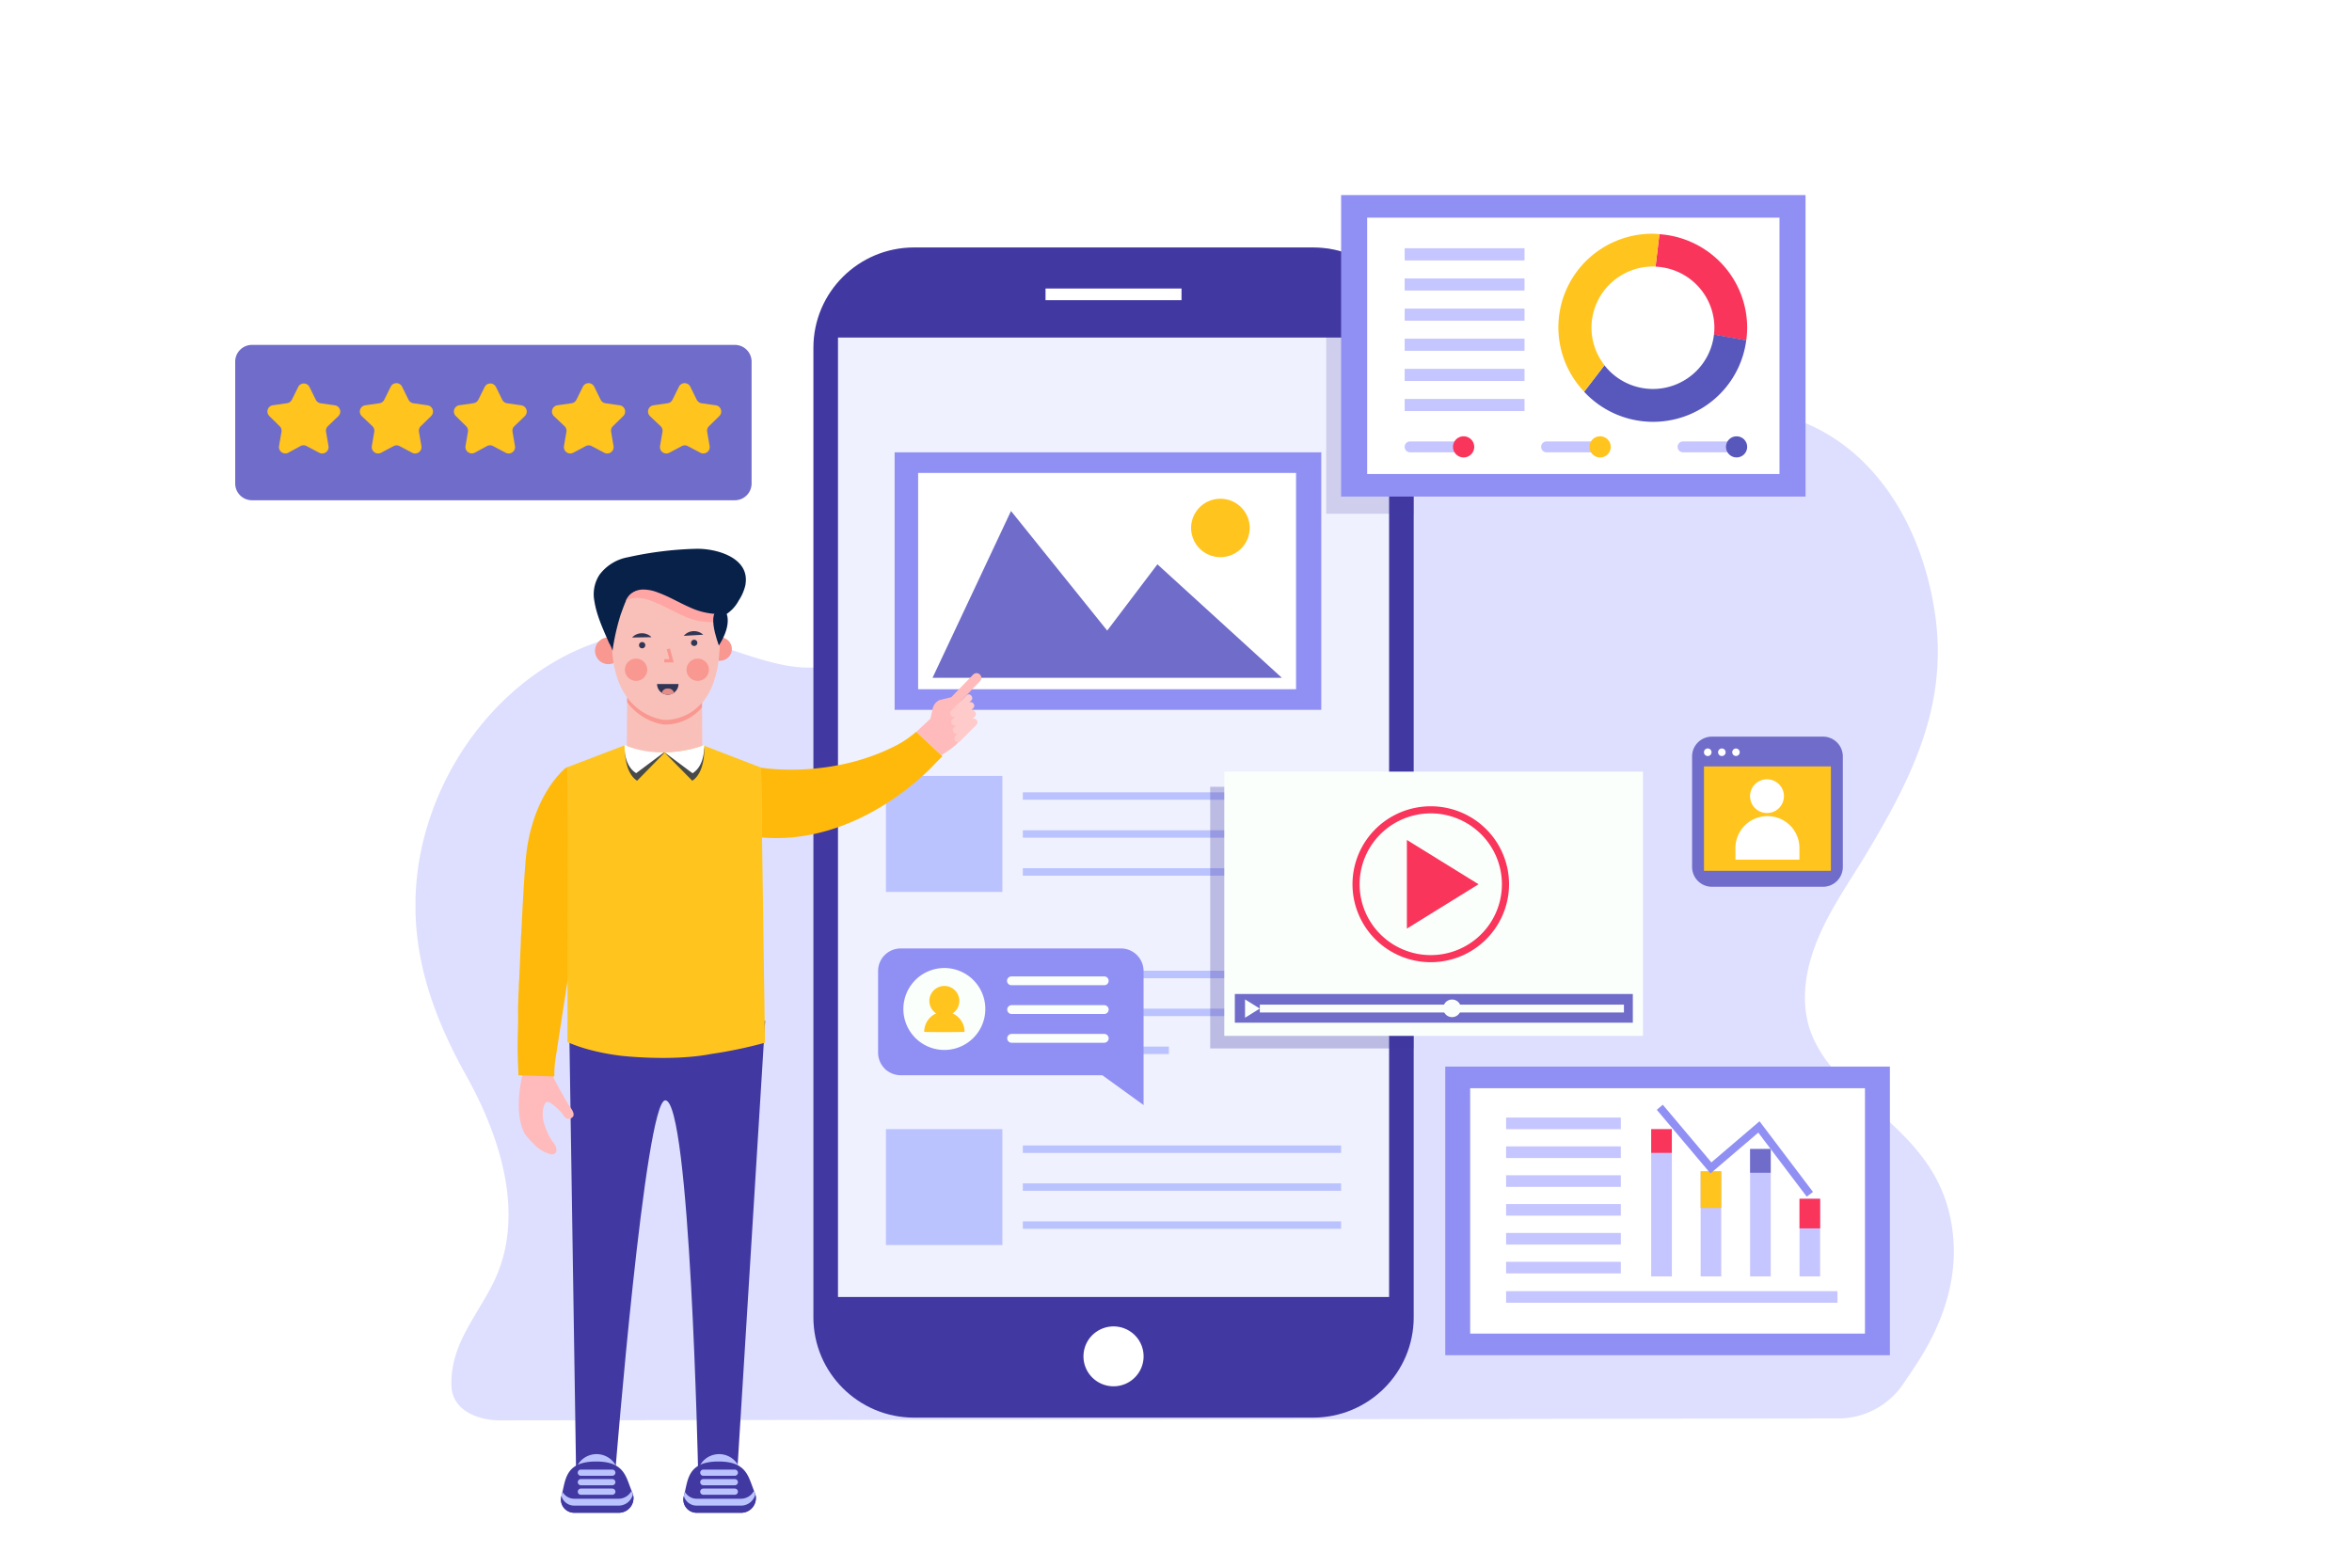
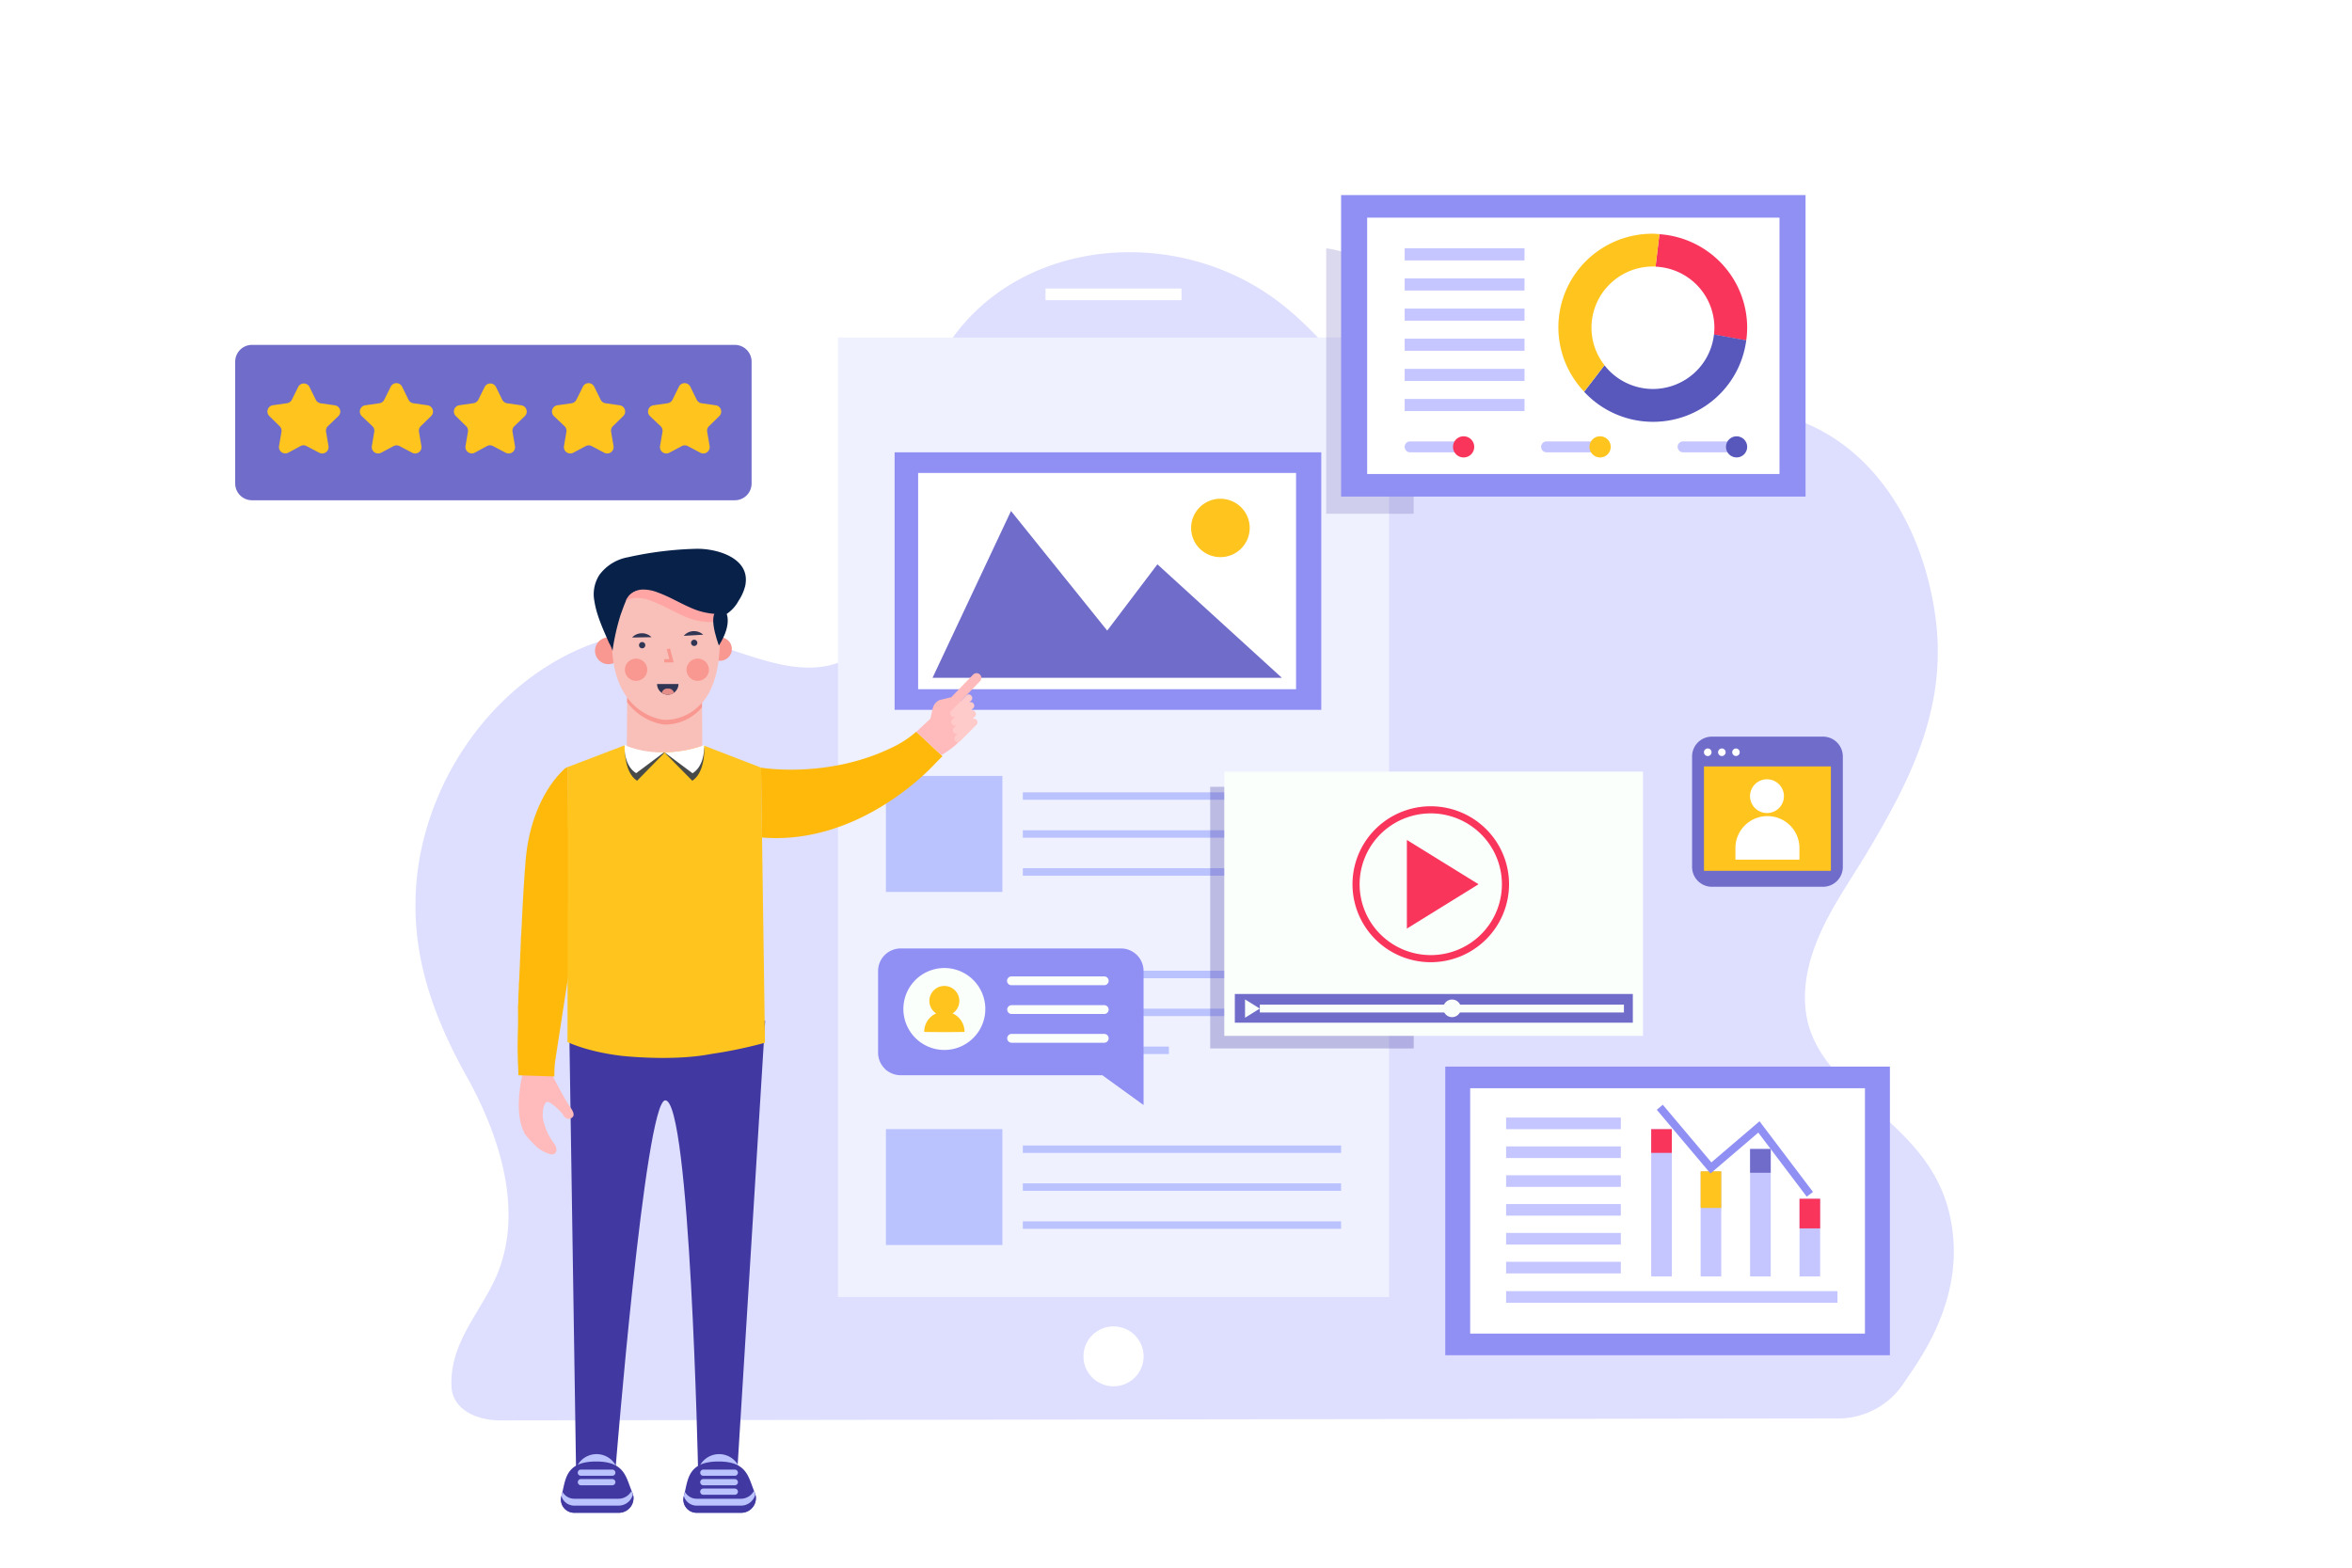
<svg xmlns="http://www.w3.org/2000/svg" width="300" height="200" fill="none">
  <path fill="#fff" d="M0 0h300v200H0z" />
  <g clip-path="url(#clip0_1735_2335)">
    <path d="M63.802 181.207c-2.942.005-6.048-1.333-6.211-4.27-.093-1.653.238-3.388.829-4.924 1.156-3.007 3.15-5.579 4.558-8.467 4.133-8.503.79-18.629-3.51-26.315-4.791-8.604-7.69-17.388-5.99-27.508 1.798-10.388 8.134-19.828 16.903-25.097 4.84-2.906 10.541-4.589 16.052-3.634 9.146 1.575 18.884 9.201 26.263-1.157 5.073-7.125 2.696-17.15 4.301-25.868 4.145-22.495 30.792-27.698 46.652-15.03 8.541 6.784 14.111 18.008 24.293 21.463 5.043 1.706 11.673 2.136 16.327-.847 2.288-1.474 4.139-3.628 6.475-5.013 2.485-1.474 5.39-1.999 8.235-2.231 15.459-1.29 25.581 10.74 27.827 25.956 1.701 11.564-2.833 20.724-8.553 30.325-2.461 4.135-5.39 8.103-6.965 12.721-1.049 3.031-1.462 6.397-.599 9.488.988 3.484 3.491 6.277 6.145 8.628 5.211 4.625 10.391 8.545 11.937 15.938 1.461 7.005-.851 13.539-4.684 19.22l-1.321 1.961a9.999 9.999 0 01-8.279 4.413l-170.685.248z" fill="#DEDFFE" />
    <path d="M241.058 136.074h-56.714v36.823h56.714v-36.823z" fill="#9090F4" />
    <path d="M237.877 138.83h-50.354v31.309h50.354V138.83z" fill="#fff" />
    <path d="M206.738 142.572h-14.633v1.48h14.633v-1.48zm0 3.682h-14.633v1.48h14.633v-1.48zm0 3.682h-14.633v1.479h14.633v-1.479zm0 3.675h-14.633v1.48h14.633v-1.48zm0 3.682h-14.633v1.48h14.633v-1.48zm0 3.682h-14.633v1.479h14.633v-1.479zm27.635 3.748h-42.268v1.479h42.268v-1.479zm-21.13-20.67h-2.63v18.784h2.63v-18.784zm6.304 5.375h-2.629v13.408h2.629v-13.408zm6.309-2.846h-2.629v16.254h2.629v-16.254zm6.305 6.356h-2.63v9.899h2.63v-9.899z" fill="#C5C5FF" />
    <path d="M232.161 152.938h-2.63v3.777h2.63v-3.777zm-18.918-8.885h-2.63v3.031h2.63v-3.031z" fill="#F9355B" />
    <path d="M225.856 146.582h-2.629v3.031h2.629v-3.031z" fill="#706CCA" />
    <path d="M219.547 149.428h-2.629v4.678h2.629v-4.678z" fill="#FFC41D" />
    <path d="M211.707 141.26l6.523 7.739 6.121-5.227 6.498 8.592" stroke="#9090F4" stroke-miterlimit="10" />
    <path d="M232.521 93.977h-14.159c-1.4 0-2.534 1.13-2.534 2.524v14.106a2.529 2.529 0 002.534 2.524h14.159a2.528 2.528 0 002.533-2.524V96.501a2.528 2.528 0 00-2.533-2.524z" fill="#706CCA" />
    <path d="M233.533 97.777h-16.189v13.319h16.189V97.777z" fill="#FFC41D" />
    <path d="M227.543 101.566a2.148 2.148 0 01-1.33 1.994 2.165 2.165 0 01-2.952-1.565 2.148 2.148 0 01.918-2.214 2.17 2.17 0 012.729.266c.405.402.634.949.635 1.519z" fill="#fff" />
    <path d="M229.519 109.671h-8.164v-1.486c0-1.08.431-2.115 1.197-2.878a4.093 4.093 0 015.775.001 4.049 4.049 0 011.192 2.877v1.486zM218.31 95.97a.484.484 0 11-.969-.001.484.484 0 01.969 0zm1.797 0a.486.486 0 01-.582.473.484.484 0 11.288-.92.487.487 0 01.259.262.467.467 0 01.035.185zm1.797 0a.477.477 0 01-.48.477.479.479 0 01-.338-.815.479.479 0 01.818.337z" fill="#fff" />
-     <path d="M167.472 31.568h-50.875c-7.095 0-12.847 5.73-12.847 12.8v123.69c0 7.069 5.752 12.799 12.847 12.799h50.875c7.095 0 12.847-5.73 12.847-12.799V44.368c0-7.07-5.752-12.8-12.847-12.8z" fill="#4139A1" />
    <path d="M177.179 43.066h-70.292v122.396h70.292V43.066z" fill="#F0F1FF" />
    <path d="M150.705 36.807h-17.346v1.491h17.346v-1.491zm-4.839 136.233c0 .755-.225 1.493-.646 2.121a3.834 3.834 0 01-3.935 1.624 3.834 3.834 0 01-1.963-1.045 3.808 3.808 0 01.581-5.876 3.845 3.845 0 013.597-.354 3.824 3.824 0 012.076 2.067c.192.464.291.961.29 1.463z" fill="#fff" />
    <path d="M168.53 57.703h-54.421v32.86h54.421v-32.86z" fill="#9090F4" />
    <path d="M165.312 60.34h-48.203v27.59h48.203V60.34z" fill="#fff" />
    <path d="M118.945 86.476l10.009-21.285 12.272 15.258 6.403-8.455 15.878 14.482h-44.562z" fill="#706CCA" />
    <path d="M155.663 71.076a3.731 3.731 0 003.738-3.724 3.731 3.731 0 00-3.738-3.723 3.73 3.73 0 00-3.737 3.723 3.73 3.73 0 003.737 3.724z" fill="#FFC41D" />
    <path d="M130.462 156.768h40.597v-.955h-40.597v.955zm0-4.846h40.597v-.955h-40.597v.955zm0-4.832h40.597v-.955h-40.597v.955zm-17.46 11.754h14.853v-14.798h-14.853v14.798zm17.459-24.369h18.633v-.955h-18.633v.955zm.001-4.84h40.597v-.955h-40.597v.955zm0-4.838h40.597v-.955h-40.597v.955zm-17.46 11.76h14.853v-14.799h-14.853v14.799zm17.46-24.84h40.597v-.955h-40.597v.955zm0-4.846h40.597v-.955h-40.597v.955zm0-4.84h40.597v-.954h-40.597v.954zm-17.46 11.762h14.853V98.995h-14.853v14.798z" fill="#BBC3FF" />
    <path d="M85.048 130.746l-12.446.047.874 56.723h5.025s3.773-47.02 6.343-47.14c3.186-.131 4.193 47.056 4.193 47.056h5.019l3.54-57.205-12.548.519z" fill="#4139A1" />
    <path d="M72.53 140.961c-.36-.597-.7-1.193-1.03-1.79-.755-1.408-1.6-2.858-1.833-4.422l-2.905-.179c.054.436.096.955.126 1.576 0 0-1.67 5.406.078 8.55.327.422.684.821 1.066 1.194a4.499 4.499 0 002.174 1.36.762.762 0 00.527-.053.562.562 0 00.24-.502 1.28 1.28 0 00-.246-.728 7.818 7.818 0 01-1.39-2.876 3.657 3.657 0 01-.089-1.301c.015-.372.122-.735.311-1.056.246-.328.677-.03.91.155.423.321.813.683 1.163 1.08.191.221.311.531.599.699a.682.682 0 00.898-.287c.174-.453-.365-1.068-.599-1.42z" fill="#FBB" />
    <path d="M72.56 124.033l-.12-26.093v-.12s-.36.191-.401.227c-2.851 2.667-4.342 6.713-4.852 10.401 0 .107-.03.214-.041.322-.012.107 0 .25-.042.376-.042.125 0 .298-.042.447-.042.149-.03.328-.042.495-.012.168-.03.37-.042.555-.012.185-.03.406-.048.597-.018.191-.03.436-.042.651-.012.214-.03.465-.048.692-.018.226-.03.489-.048.734-.018.244-.03.513-.042.769-.012.257-.03.531-.048.8-.018.269-.03.555-.048.829-.018.275-.03.567-.041.854-.013.286-.03.596-.048.877-.018.28 0 .597-.042.889-.042.292 0 .597-.048.907-.048.31-.03.597-.042.919-.012.322-.03.597-.042.919-.012.322-.03.596-.042.931l-.036.924c0 .305-.03.597-.042.919l-.036.913-.06.913c0 .293 0 .597-.03.883l-.036.872c0 .28 0 .561-.03.847-.03.286 0 .543 0 .817v1.552c-.03 1.038-.06 2.076-.06 3.109 0 1.032.06 2.076.102 3.108v.311l4.588.149v-.424c.002-.615.052-1.23.15-1.838l1.701-11.033z" fill="#FFB90B" />
    <path d="M97.071 97.914h-.042l-7.217-2.78-5.067.722-5.073-.722v-.048l-7.247 2.769-.042 35.08s2.324 1.193 6.798 1.754c0 0 6.457.758 11.535-.227a58.063 58.063 0 006.858-1.432l-.503-35.116z" fill="#FFC41D" />
    <path d="M79.701 95.426s-.12 3.103 1.563 4.177l3.504-3.58a25.556 25.556 0 01-5.06-.597H79.7zm10.128 0a25.447 25.447 0 01-5.056.596l3.528 3.58c1.677-1.073 1.528-4.176 1.528-4.176z" fill="#484949" />
    <path d="M79.672 95.057s-.21 2.536 1.474 3.58l3.594-2.685a15.99 15.99 0 01-5.062-.907l-.006.012zm10.131 0a15.99 15.99 0 01-5.06.907l3.593 2.685c1.677-1.056 1.467-3.592 1.467-3.592z" fill="#fff" />
    <path d="M116.871 93.344a12.88 12.88 0 01-2.497 1.724c-8.469 4.398-17.304 2.864-17.304 2.864l.126 8.915c11.979.979 20.879-8.145 21.969-9.314.108-.114.21-.227.324-.335l.725-.727-3.343-3.127z" fill="#FFB90B" />
    <path d="M124.12 86.07l-2.785 2.877-1.378.334a.963.963 0 00-.257.101 1.41 1.41 0 00-.365.299 1.675 1.675 0 00-.384.77l-.275 1.235-1.797 1.676 3.192 2.984a13.913 13.913 0 001.881-1.349l2.216-2.285c.21-.215-1.455-3.306-1.671-3.222l2.486-2.566a.605.605 0 00.14-.673.616.616 0 00-.14-.198.598.598 0 00-.669-.121.607.607 0 00-.194.139z" fill="#FBB" />
    <path d="M123.919 88.79l-.036-.041a.393.393 0 00-.457-.134.395.395 0 00-.141.092l-1.959 1.975a.487.487 0 000 .639.39.39 0 00.509.09l-.371.37a.482.482 0 000 .638.377.377 0 00.269.15.384.384 0 00.294-.097l-.372.376a.492.492 0 000 .639.38.38 0 00.264.144.385.385 0 00.287-.09l-.353.358a.487.487 0 000 .638.386.386 0 00.599.036l2.132-2.148a.42.42 0 000-.55l-.036-.041a.387.387 0 00-.563-.06l.402-.4a.424.424 0 000-.548l-.036-.042a.392.392 0 00-.599-.054l.419-.424a.417.417 0 000-.543l-.036-.041a.39.39 0 00-.521-.09l.293-.292a.418.418 0 00.012-.55z" fill="#FFCACA" />
    <path d="M89.536 87.795l.042 7.34-.144.047c-1.493.52-3.065.783-4.647.776a11.606 11.606 0 01-4.834-.794l.054-7.37h9.53z" fill="#F9C0B9" />
    <path d="M90.453 83.362a1.5 1.5 0 001.382.934 1.507 1.507 0 001.395-.915 1.492 1.492 0 00-.315-1.635 1.505 1.505 0 00-2.453.471 1.499 1.499 0 00-.01 1.145zm-14.429.31a1.708 1.708 0 001.58 1.06 1.717 1.717 0 001.586-1.049 1.7 1.7 0 00-.365-1.86 1.715 1.715 0 00-1.866-.377 1.707 1.707 0 00-1.065 1.573c0 .224.044.446.13.653z" fill="#F99891" />
    <path d="M78.155 79.781c-.874 9.547 4.193 11.558 6.032 11.97.347.08.705.105 1.06.072 8.205-.776 6.403-12.8 6.403-12.8s-.821-5.018-7.032-4.725c0 .005-5.96-.019-6.463 5.483z" fill="#F9C0B9" />
    <path d="M85.245 91.823a3.335 3.335 0 01-1.06-.072 7.237 7.237 0 01-4.193-2.769v.597a7.189 7.189 0 004.193 2.769c.346.085.705.111 1.06.077a6.188 6.188 0 004.288-2.178v-.596a6.183 6.183 0 01-4.288 2.172z" fill="#F99891" />
    <path d="M76.458 73.338a5.8 5.8 0 013.648-2.25 44.937 44.937 0 018.667-1.074c2.593-.06 6.882 1.122 6.313 4.535v.053a5.996 5.996 0 01-.875 2.035 4.685 4.685 0 01-1.683 1.79c-.803.4-1.797.138-2.623-.041-1-.205-1.972-.532-2.893-.973a38.58 38.58 0 00-3.468-1.707 4.861 4.861 0 00-1.797-.358c-1.683.048-1.928 1.343-2.575 3.043a29.143 29.143 0 00-1.048 4.637 3.95 3.95 0 00-.438-.997c-.748-1.718-1.593-3.52-1.875-5.37a4.55 4.55 0 01.647-3.323z" fill="#072149" />
    <path d="M87.186 78.576c-1.402-.596-2.72-1.414-4.157-1.927a5.06 5.06 0 00-1.88-.37c-.48.004-.949.147-1.348.412a2.389 2.389 0 012.216-1.48c.64.003 1.275.129 1.869.37 1.443.513 2.755 1.319 4.156 1.927a9.011 9.011 0 003.426.824c.084.223.148.452.192.686 0 0 0 .101.036.286H91.6a7.992 7.992 0 01-4.414-.728z" fill="#FFA6A4" />
    <path d="M92.532 77.985s1.054 1.39-.839 4.368c.012 0-2.102-5.418.839-4.368z" fill="#072149" />
    <path d="M84.727 84.513v-.424h.652l-.341-1.259.413-.107.485 1.79h-1.21zm2.839.925a1.416 1.416 0 00.876 1.316 1.43 1.43 0 001.556-.304 1.418 1.418 0 00-1.006-2.427 1.434 1.434 0 00-1.004.416 1.424 1.424 0 00-.422.999zm-7.859 0a1.417 1.417 0 00.872 1.314 1.43 1.43 0 001.553-.296 1.419 1.419 0 00-.982-2.432 1.43 1.43 0 00-1.331.868 1.416 1.416 0 00-.112.546z" fill="#F99891" />
    <path d="M88.145 82.007a.399.399 0 00.478.398.403.403 0 00.317-.315.399.399 0 00-.4-.477.396.396 0 00-.395.394zm-6.637.299a.399.399 0 00.478.398.402.402 0 00.293-.548.4.4 0 00-.654-.127.399.399 0 00-.117.277zm8.19-1.331l-2.48.143a1.652 1.652 0 011.199-.596 1.702 1.702 0 011.275.453m-6.585.315l-2.486.042a1.682 1.682 0 011.234-.543 1.71 1.71 0 011.252.508m3.433 5.967c0 .36-.144.707-.4.962a1.368 1.368 0 01-2.331-.962h2.73z" fill="#323655" />
    <path d="M85.193 87.849a.721.721 0 01.778.53 1.357 1.357 0 01-1.557 0 .716.716 0 01.779-.53z" fill="#E48C87" />
    <path d="M94.502 190.864h-5.564v-2.578c0-.736.293-1.441.815-1.962a2.797 2.797 0 013.94 0c.524.52.82 1.226.82 1.962l-.011 2.578z" fill="#BBC3FF" />
    <path d="M88.859 192.993h5.678a1.87 1.87 0 001.872-1.699 1.858 1.858 0 00-.147-.903c-.809-1.826-.862-3.938-4.612-3.938-4.073 0-3.87 2.476-4.426 4.386a1.674 1.674 0 00.274 1.486 1.682 1.682 0 001.361.668z" fill="#4139A1" />
    <path d="M96.356 190.684a1.881 1.881 0 01-1.797 1.402h-5.678a1.691 1.691 0 01-1.635-1.223 1.668 1.668 0 00.276 1.462 1.686 1.686 0 001.335.668h5.678a1.889 1.889 0 001.474-.714 1.865 1.865 0 00.347-1.595z" fill="#4139A1" />
    <path d="M87.223 190.851a1.703 1.703 0 001.635 1.23h5.678a1.876 1.876 0 001.797-1.409 1.792 1.792 0 00-.096-.286c0-.06-.054-.119-.078-.179a1.861 1.861 0 01-.675.72 1.881 1.881 0 01-.948.277h-5.684a1.725 1.725 0 01-.866-.24 1.703 1.703 0 01-.626-.644 7.983 7.983 0 01-.137.543m6.504-2.589h-4.02a.393.393 0 110-.788h4.02a.4.4 0 01.395.394.4.4 0 01-.395.394zm0 1.211h-4.02a.393.393 0 110-.788h4.02a.4.4 0 01.395.394.4.4 0 01-.395.394z" fill="#BBC3FF" />
    <path d="M93.727 190.696h-4.02a.396.396 0 01-.28-.114.38.38 0 01-.115-.28.396.396 0 01.395-.394h4.02a.4.4 0 01.395.394.393.393 0 01-.395.394zm-14.842.168h-5.576v-2.578c0-.736.293-1.441.815-1.962a2.797 2.797 0 013.94 0c.524.52.82 1.226.82 1.962v2.578z" fill="#BBC3FF" />
    <path d="M73.24 192.993h5.684a1.87 1.87 0 001.871-1.699 1.858 1.858 0 00-.146-.903c-.809-1.826-.863-3.938-4.612-3.938-4.073 0-3.87 2.476-4.426 4.386a1.676 1.676 0 00.87 1.979 1.7 1.7 0 00.759.175z" fill="#4139A1" />
    <path d="M80.743 190.684a1.88 1.88 0 01-1.797 1.402h-5.684a1.692 1.692 0 01-1.629-1.223 1.67 1.67 0 00.861 1.95c.231.116.486.178.744.18h5.684a1.888 1.888 0 001.474-.714 1.866 1.866 0 00.347-1.595z" fill="#4139A1" />
    <path d="M71.61 190.851c.1.354.313.665.607.887.294.222.653.342 1.022.343h5.683a1.876 1.876 0 001.797-1.409 1.837 1.837 0 00-.102-.286l-.071-.179a1.861 1.861 0 01-.675.72 1.881 1.881 0 01-.948.277h-5.684a1.725 1.725 0 01-.867-.24 1.703 1.703 0 01-.625-.644c-.042.185-.09.364-.138.543m6.493-2.589h-4.014a.394.394 0 010-.788h4.013a.4.4 0 01.395.394.4.4 0 01-.395.394zm0 1.211h-4.014a.397.397 0 01-.389-.394.397.397 0 01.39-.394h4.013a.4.4 0 01.395.394.4.4 0 01-.395.394z" fill="#BBC3FF" />
-     <path d="M78.102 190.696h-4.013a.388.388 0 01-.39-.394.397.397 0 01.39-.394h4.013a.4.4 0 01.395.394.393.393 0 01-.395.394z" fill="#BBC3FF" />
    <path opacity=".29" d="M180.318 100.373h-25.959v33.391h25.959v-33.391z" fill="#4139A1" />
    <path d="M209.562 98.44H156.16v33.713h53.402V98.44z" fill="#FBFFFC" />
    <path d="M182.496 122.755a10.01 10.01 0 01-5.547-1.676 9.952 9.952 0 01-3.677-4.464 9.904 9.904 0 01-.568-5.747 9.933 9.933 0 012.732-5.093 9.997 9.997 0 015.112-2.723 10.026 10.026 0 015.769.567 9.97 9.97 0 014.481 3.663 9.922 9.922 0 011.683 5.526 9.946 9.946 0 01-2.928 7.03 10.015 10.015 0 01-7.057 2.917zm0-18.987a9.1 9.1 0 00-5.041 1.524 9.047 9.047 0 00-3.342 4.057 9.008 9.008 0 001.967 9.852 9.088 9.088 0 004.646 2.474 9.116 9.116 0 005.243-.515 9.067 9.067 0 004.072-3.329 9.019 9.019 0 001.529-5.023 9.032 9.032 0 00-2.661-6.388 9.102 9.102 0 00-6.413-2.652z" fill="#F9355B" />
    <path d="M188.589 112.809l-9.14-5.651v11.308l9.14-5.657z" fill="#F9355B" />
    <path d="M208.27 126.807h-50.766v3.663h50.766v-3.663z" fill="#706CCA" />
    <path d="M160.691 128.67l-1.886-1.17v2.339l1.886-1.169zm25.647-.031a1.115 1.115 0 01-.697 1.037 1.124 1.124 0 01-1.468-1.47 1.125 1.125 0 011.045-.688 1.13 1.13 0 01.794.329 1.103 1.103 0 01.326.792z" fill="#FBFFFC" />
    <path d="M160.691 128.67h46.443" stroke="#FBFFFC" stroke-miterlimit="10" />
    <path opacity=".19" d="M180.319 65.545H169.16v-33.87c5.918.83 11.159 5.228 11.159 11.368v22.502z" fill="#4139A1" />
    <path d="M230.3 24.89h-59.241v38.464H230.3V24.891z" fill="#9090F4" />
    <path d="M226.976 27.768h-52.593v32.705h52.593V27.768z" fill="#fff" />
    <path d="M211.659 29.879l-.491 4.141a7.85 7.85 0 015.324 2.395 7.794 7.794 0 012.181 5.398 8.453 8.453 0 01-.054.871l4.115.752c.076-.538.116-1.08.119-1.623 0-3.032-1.156-5.951-3.234-8.166a12.027 12.027 0 00-7.96-3.768z" fill="#F9355B" />
    <path d="M210.833 49.624a7.85 7.85 0 01-6.181-3.02l-2.593 3.378a11.984 11.984 0 005.739 3.438c2.202.579 4.524.52 6.694-.169a11.983 11.983 0 005.558-3.721 11.907 11.907 0 002.684-6.112l-4.115-.752a7.795 7.795 0 01-2.558 4.961 7.858 7.858 0 01-5.228 1.997z" fill="#5757BC" />
    <path d="M202.994 41.812c0-2.071.826-4.058 2.296-5.523a7.855 7.855 0 015.544-2.288h.335l.491-4.14c-.275 0-.545-.042-.826-.042a12.01 12.01 0 00-6.619 1.933 11.955 11.955 0 00-4.452 5.25 11.895 11.895 0 00-.807 6.824 11.916 11.916 0 003.103 6.137l2.594-3.377a7.74 7.74 0 01-1.659-4.774z" fill="#FFC41D" />
    <path d="M179.851 56.318h6.966v1.385h-6.966a.685.685 0 01-.683-.68.68.68 0 01.683-.705z" fill="#C5C5FF" />
    <path d="M186.686 58.36a1.35 1.35 0 001.353-1.35c0-.744-.606-1.348-1.353-1.348-.748 0-1.354.604-1.354 1.349 0 .744.606 1.348 1.354 1.348z" fill="#F9355B" />
-     <path d="M197.261 56.318h6.966v1.385h-6.966a.683.683 0 01-.682-.68.679.679 0 01.682-.705z" fill="#C5C5FF" />
+     <path d="M197.261 56.318h6.966v1.385h-6.966a.683.683 0 01-.682-.68.679.679 0 01.682-.705" fill="#C5C5FF" />
    <path d="M204.096 58.36a1.35 1.35 0 001.353-1.35c0-.744-.606-1.348-1.353-1.348-.748 0-1.354.604-1.354 1.349 0 .744.606 1.348 1.354 1.348z" fill="#FFC41D" />
    <path d="M214.668 56.318h6.965v1.385h-6.965a.685.685 0 01-.683-.68.68.68 0 01.683-.705z" fill="#C5C5FF" />
    <path d="M221.502 58.36c.748 0 1.354-.605 1.354-1.35 0-.744-.606-1.348-1.354-1.348-.748 0-1.354.604-1.354 1.349 0 .744.606 1.348 1.354 1.348z" fill="#5757BC" />
    <path d="M194.453 31.676h-15.285v1.545h15.285v-1.545zm0 3.842h-15.285v1.545h15.285v-1.545zm0 3.849h-15.285v1.546h15.285v-1.546zm0 3.842h-15.285v1.545h15.285V43.21zm0 3.844h-15.285v1.545h15.285v-1.545zm0 3.842h-15.285v1.545h15.285v-1.545z" fill="#C5C5FF" />
  </g>
  <path d="M93.727 44H32.14A2.14 2.14 0 0030 46.14v15.54a2.14 2.14 0 002.14 2.141h61.587a2.14 2.14 0 002.14-2.14V46.14A2.14 2.14 0 0093.728 44z" fill="#706CCA" />
  <path d="M39.47 49.355L40.277 51a.85.85 0 00.613.447l1.81.259a.808.808 0 01.453 1.384l-1.333 1.283a.8.8 0 00-.23.72l.31 1.81a.814.814 0 01-1.183.857l-1.622-.857a.821.821 0 00-.757 0l-1.564.85a.814.814 0 01-1.182-.858l.31-1.809a.806.806 0 00-.238-.72l-1.305-1.283a.808.808 0 01.447-1.384l1.81-.26a.821.821 0 00.612-.447l.815-1.643a.808.808 0 011.427.007zm11.828 0l.808 1.643a.834.834 0 00.612.447l1.81.26a.807.807 0 01.454 1.383l-1.312 1.283a.8.8 0 00-.23.721l.31 1.81a.814.814 0 01-1.183.857l-1.622-.858a.822.822 0 00-.72 0l-1.615.858a.814.814 0 01-1.182-.858l.31-1.809a.808.808 0 00-.238-.72l-1.355-1.284a.808.808 0 01.447-1.384l1.809-.26a.822.822 0 00.612-.446l.815-1.643a.807.807 0 011.47 0zm11.957 0L64.062 51a.85.85 0 00.613.447l1.81.259a.809.809 0 01.454 1.384l-1.334 1.283a.8.8 0 00-.23.72l.31 1.81a.814.814 0 01-1.183.857l-1.622-.857a.821.821 0 00-.757 0l-1.564.85a.815.815 0 01-1.182-.858l.31-1.809a.806.806 0 00-.238-.72l-1.304-1.283a.807.807 0 01.447-1.384l1.809-.26a.822.822 0 00.612-.447l.815-1.643a.808.808 0 011.427.007zm12.551 0l.808 1.643a.836.836 0 00.612.447l1.81.26a.807.807 0 01.454 1.383l-1.312 1.283a.8.8 0 00-.23.721l.309 1.81a.814.814 0 01-1.182.857l-1.622-.858a.822.822 0 00-.72 0l-1.615.858a.814.814 0 01-1.182-.858l.31-1.809a.807.807 0 00-.238-.72l-1.355-1.284a.809.809 0 01.446-1.384l1.81-.26a.822.822 0 00.612-.446l.815-1.643a.807.807 0 011.47 0zm12.254 0l.808 1.643a.836.836 0 00.612.447l1.81.26a.806.806 0 01.453 1.383l-1.311 1.283a.8.8 0 00-.231.721l.31 1.81a.814.814 0 01-1.182.857l-1.622-.858a.822.822 0 00-.72 0l-1.615.858a.815.815 0 01-1.183-.858l.31-1.809a.807.807 0 00-.237-.72l-1.356-1.284a.809.809 0 01.447-1.384l1.81-.26a.822.822 0 00.612-.446l.815-1.643a.807.807 0 011.47 0z" fill="#FFC41D" />
  <path d="M142.995 121h-28.112c-.764 0-1.498.304-2.039.844a2.886 2.886 0 00-.844 2.039v10.408c0 .765.304 1.498.844 2.039.541.54 1.275.844 2.039.844h25.719l5.262 3.806v-17.111a2.885 2.885 0 00-2.869-2.869z" fill="#9090F4" />
  <path d="M140.869 125.691h-11.858a.558.558 0 01-.397-.165.558.558 0 010-.795.563.563 0 01.397-.165h11.858a.563.563 0 010 1.125zm0 3.67h-11.858a.563.563 0 010-1.125h11.858a.563.563 0 010 1.125zm0 3.668h-11.858a.563.563 0 010-1.125h11.858a.563.563 0 010 1.125zm-18.658.615a5.225 5.225 0 10-3.515-9.842 5.225 5.225 0 003.515 9.842z" fill="#FBFFFC" />
  <path d="M122.363 127.688a1.905 1.905 0 01-1.174 1.77 1.914 1.914 0 01-2.609-1.388 1.906 1.906 0 01.811-1.962 1.904 1.904 0 012.41.234c.358.357.56.841.562 1.346z" fill="#FFC41D" />
  <path d="M123.029 131.638c0 .043-5.146.043-5.146 0a2.573 2.573 0 115.146 0z" fill="#FFC41D" />
  <defs>
    <clipPath id="clip0_1735_2335">
      <path fill="#fff" transform="translate(53 11)" d="M0 0h201v182H0z" />
    </clipPath>
  </defs>
</svg>